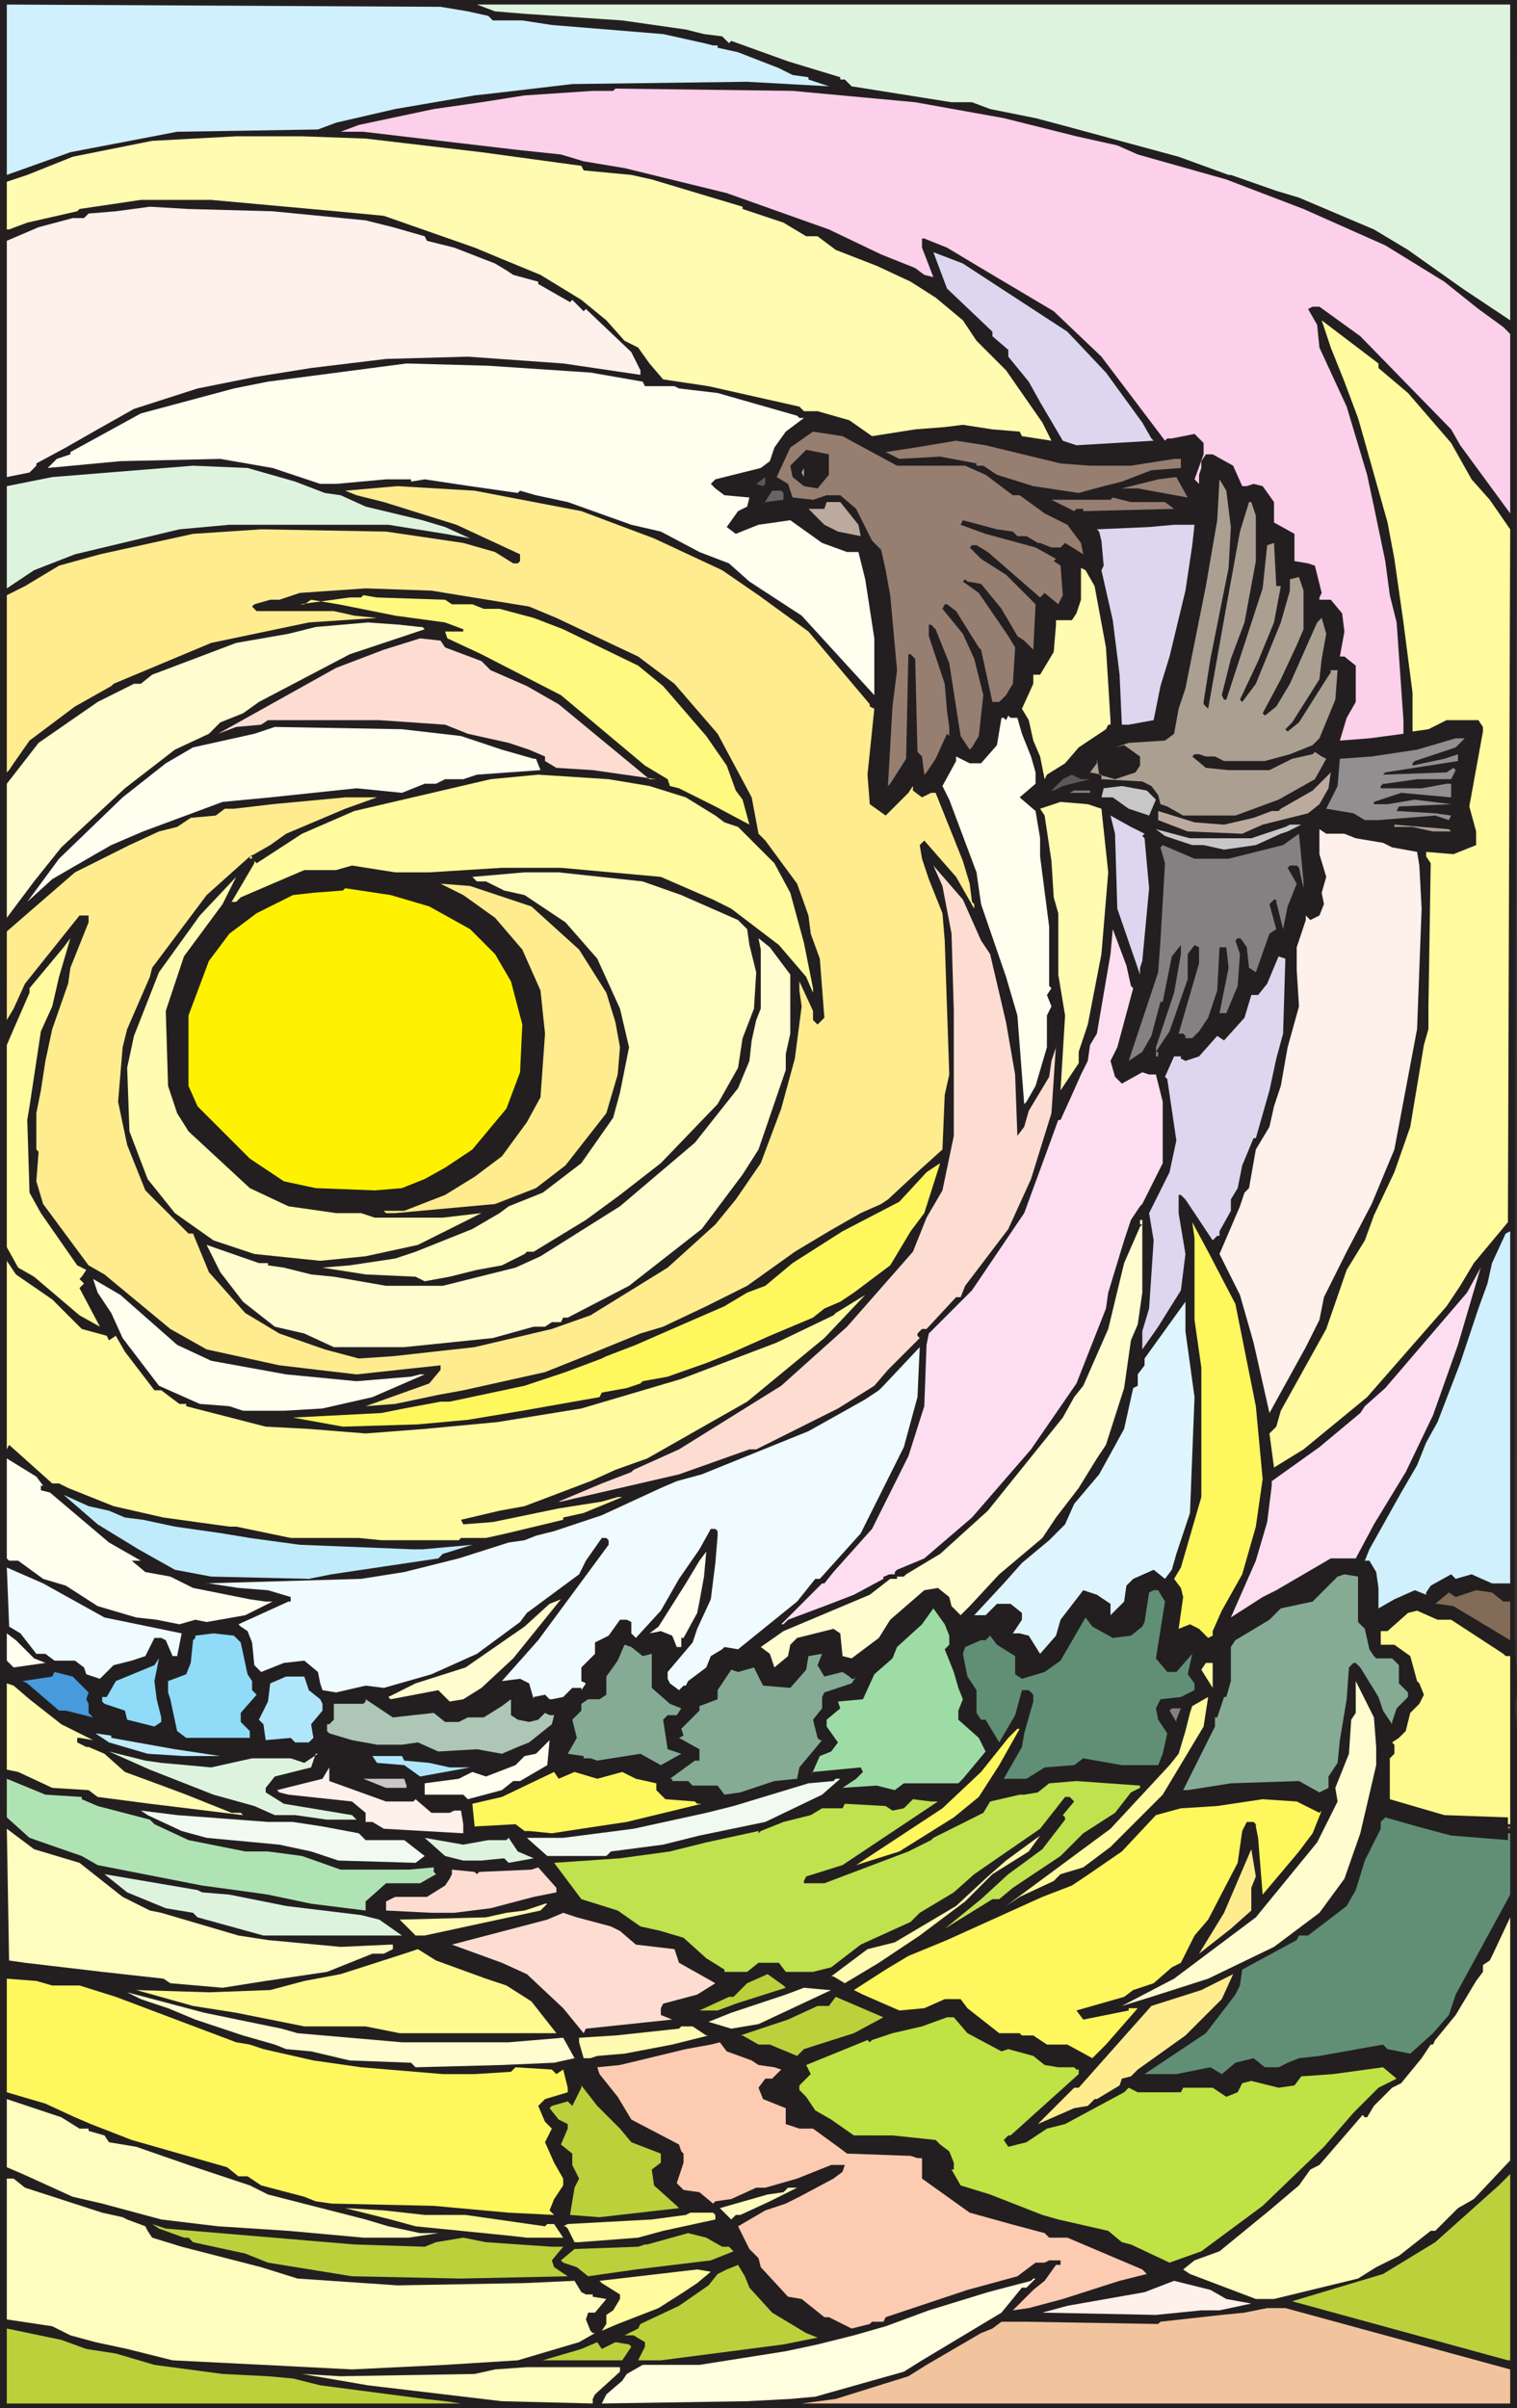
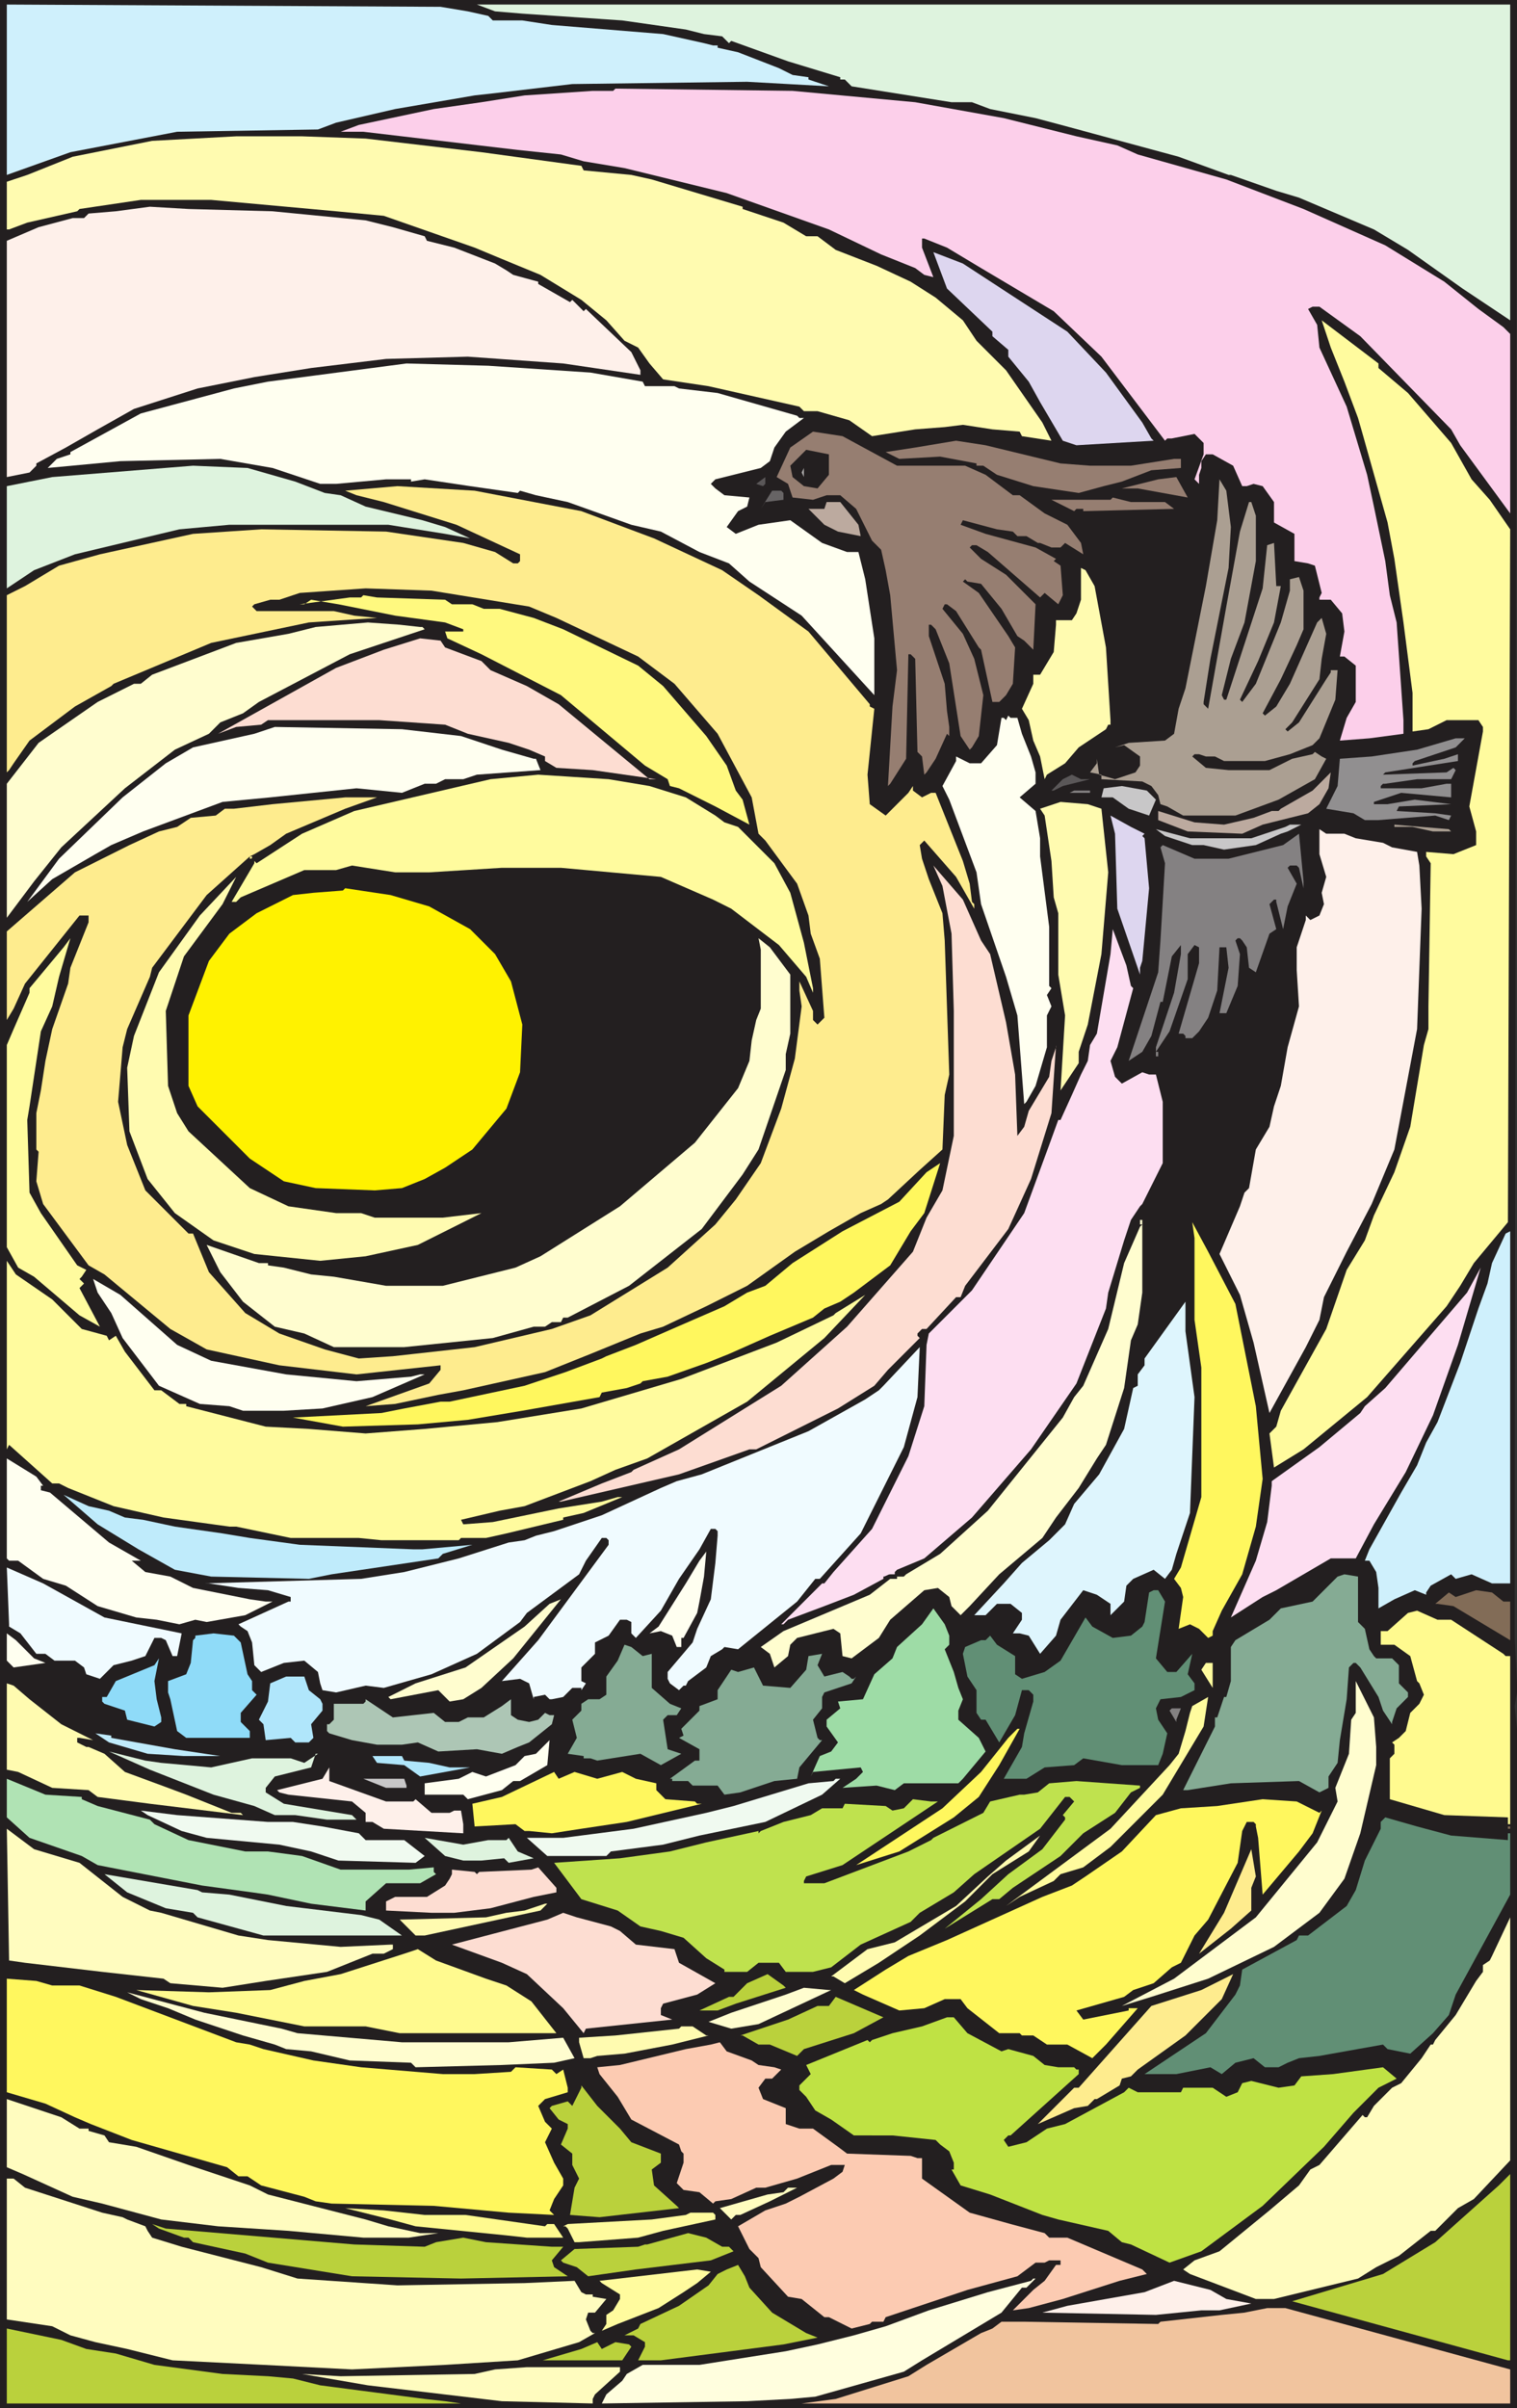
<svg xmlns="http://www.w3.org/2000/svg" width="501" height="795">
  <rect width="100%" height="100%" fill="#333333" stroke="none" />
  <path fill="#231f20" fill-rule="evenodd" d="M497.25 606c.75 0 .75-.75.75-.75v.75c0 .75 0 .75.75.75v-2.25l.75-.75v-1.5c.75 0 0-.75 0-.75h-.75L498 603h-.75c0 .75 0 1.5-.75 2.25 0 0 0 .75.75.75" />
  <path fill="#231f20" fill-rule="evenodd" d="M500.25 511.5v29.25l.75 15v3l-.75 4.5.75 7.5V795H0V0h501l-.75 511.5" />
  <path fill="#cff0fc" fill-rule="evenodd" d="m154.5 3.75 6.75 1.5 1.5 1.5h9.75l9.75 1.5 36.75 3 13.5 3 3 .75h1.5v.75l6.75 1.5 13.5 5.25 4.5 2.25 5.25.75v.75l6.75 2.25-27-1.5-57.75.75-25.5 3-6.75.75L130.5 36 111 40.5l-6 2.25-46.5.75-35.25 6.75-21 7.5V1.5l143.25.75 9 1.5" />
  <path fill="#def3de" fill-rule="evenodd" d="M498.75 105.75 483 95.25 465 82.5l-11.25-6.75L429 65.25 421.5 63l-15-5.25h-.75l-16.5-6-36-9.75L342 39l-15-3-6-2.25h-6.75l-33-5.25-2.25-2.25h-1.5v-.75l-17.25-5.25-18.75-6.75-.75.75L238.5 12l-6-.75-6-1.5-21-3-33-2.25-9-.75-6-2.25h341.25v104.25" />
  <path fill="#fccfea" fill-rule="evenodd" d="M302.25 33.75 331.5 39l24 6 13.5 3 6.75 3L405 59.25 430.5 69l27 12L477 93l11.25 9 8.25 6 2.25 2.25v59.25l-16.5-22.5-3-5.25-30-30.75-13.5-9.75h-2.25l-1.5.75 3 5.25.75 7.5 9 19.5 6.75 22.5 2.25 10.5 3.75 18 1.5 11.25 2.25 9 2.25 32.25v4.5l-11.25 1.5-9.75.75 2.25-7.5 3-5.25v-12l-3.75-3h-1.5l1.5-8.25-.75-6-3.75-4.5h-3.75v-.75l.75-1.5-2.25-9L432 186l-4.5-.75v-9l-6.75-3.75v-6.75L417 160.5l-3-.75-2.25.75h-1.5l-3-6.75-6.75-3.75h-2.25l-1.5 2.25v2.25l-.75 2.25v3l-1.5-1.5 3-8.25v-3.75l-3-3-7.5 1.5h-1.5l-.75.75-21-27.75-15.75-15-24-14.25-11.25-6.75-7.5-3h-.75v3l3.75 9.75-3-.75-3-2.25L291 84l-17.25-8.25-33.75-12-33.75-8.25-13.5-2.25-7.5-2.25L171 49.5l-51-6h-7.5l6-2.25L143.25 36 159 33.75l14.25-2.25 22.5-1.5h6.75l.75-.75 58.5.75 40.5 3.75" />
  <path fill="#fffbb0" fill-rule="evenodd" d="m120.75 45.75 38.25 4.5 33 4.5.75 1.5 15.75 1.5 6.75 1.5 30 9V69l13.5 4.5 7.5 4.5H270l6 4.5 13.5 5.25L300.75 93l8.25 5.25 9 7.5 4.5 6.75 9.75 9.75 12 17.25 3 6-9.75-1.5-.75-1.5-9-.75-9.75-1.5-6 .75-9.75.75L288 144l-7.5-5.25-10.5-3h-4.5l-1.5-1.5-30-6.75-15-2.25-4.5-5.25-3.75-5.25-4.5-2.25-6-6.75L192 99l-13.5-8.25-12.75-5.25-9-3.75-30-10.5-15.75-1.5L69.75 66H46.5l-20.25 3-.75.75L9 73.5l-6 2.25h-.75V60L9 57.75l15-6 26.25-5.25L78 45h21.75l21 .75" />
  <path fill="#fef0ea" fill-rule="evenodd" d="m90 69.75 30.75 3 9 2.25 10.5 3 .75 1.5 9 2.25L163.5 87l3.75 2.25 2.25 1.5 8.25 2.25v.75l10.5 6L189 99l3.75 3.75.75-.75 15 14.25 3 6v1.5L186 120l-31.5-2.25-27 .75-24.75 3-18.75 3-18.75 3.75-21 6.75-12 6.75-10.5 6L12 153v.75L9.75 156l-7.5 1.5v-78l10.5-4.5L24 72h3.75l1.5-1.5 9-.75 11.25-1.5 12.75.75 27.75.75" />
  <path fill="#ddd6ef" fill-rule="evenodd" d="m352.5 109.5 12.75 13.5 12 16.5 3 5.25.75.75-25.5 1.5-4.5-1.5-7.5-12.75-3.75-6.75-6.75-8.25v-2.25l-5.25-4.5v-1.5l-15-14.25-4.5-12L318 87l34.5 22.5" />
  <path fill="#fffb9e" fill-rule="evenodd" d="m455.25 121.5 9.75 8.25 14.25 16.5 6.75 12 6 6.75 6.75 9.75L498 403.5 486.75 417l-4.5 7.5-4.5 6.75-26.25 30-21 17.25-9.75 6-1.5-11.25 2.25-2.25 1.5-5.25 15-27 6.75-19.5 6-9.75 3-8.25L460.5 387l5.25-15 4.5-27 1.5-5.25v-7.5l.75-47.25-1.5-2.25v-1.5l9 .75 7.5-3v-4.5l-2.25-8.25 4.5-24.75V240l-1.5-2.25h-10.5l-6 3-5.25.75v-12.75l-3-23.25-3-21-2.25-12-8.25-29.25-1.5-5.25-4.5-12-4.5-11.25-3-9L455.25 120v1.5" />
  <path fill="ivory" fill-rule="evenodd" d="m195 123 17.25 3 .75 1.5h9.75l1.5.75 12.75 1.5 26.25 7.5.75.75h1.5l-6 4.5-3.75 5.25-1.5 4.5-3 2.25-15 3.75-1.5 1.5 1.5 1.5 3 2.25 8.25.75-.75 3-3 1.5L240 174l3 2.25 7.5-3 10.5-1.5 10.5 7.5 8.25 3h3.75l2.25 9 3 19.5v18.75l-24-26.25L247.5 192l-6.75-6-9.75-3.75-12.75-6.75-9.75-2.25-21-7.5-10.5-2.25-5.25-1.5-.75.75-15.75-2.25-15-2.25-4.5.75v-.75h-8.25l-16.5 1.5h-5.25L90 154.5l-17.25-3-33 .75-24 2.25 3-3 4.5-1.5v-.75L46.5 136.5l30.75-8.25L88.5 126l45.75-6 27 .75L195 123" />
  <path fill="#967e71" fill-rule="evenodd" d="M296.25 153.75h22.5l6.75 3 9 6.75h2.25l8.25 6 7.5 3.75 4.5 6 .75 3.75-6-3.75-1.5 1.5h-3l-3.75-1.5h-.75L339 177h-3l-1.5-1.5-5.25-.75-11.25-3-.75 1.5 8.25 3 16.5 4.5 6.75 3.75-.75.75 2.25 1.5.75 9.75-1.5 3-4.5-3.75-1.5 1.5-17.25-15-3.75-2.25H321l-.75.75 3.75 3.75 8.25 5.25 9.75 9.75-.75 15-3-3L336 210l-5.25-9-6.75-8.25-4.5-.75-.75-.75-.75.75 5.25 3.75L333 210l2.25 3.75-.75 12-2.25 3.75-2.25 2.25h-2.25L324 214.5l-.75-.75-7.5-12-3-2.25H312l-.75 1.5 6.75 8.25 3.75 8.25 3 12-1.5 13.5-2.25 3.75-.75.75-3-4.5-3.75-24-4.5-11.25-1.5-1.5h-.75V210l5.25 15.75.75 9 .75 5.25v3l-.75-.75-3.75 8.25-3 4.5-.75.75-.75-6-1.5-1.5-.75-30.75-1.5-1.5H300l-.75 34.5-5.25 8.25-.75.75 1.5-26.25 1.5-12L294 196.5l-1.5-8.25-1.5-6.75-3-3-5.25-10.5-5.25-4.5H273l-4.5 1.5-6.75-.75-1.5-4.5-3.75-2.25 4.5-9.75 7.5-5.25 9.75 1.5 18 9.75" />
  <path fill="#967e71" fill-rule="evenodd" d="m350.25 153 9.75.75h13.5l14.25-2.25H390v3l-9.75.75-9.75 3.75-6 1.5-8.25 2.25-15-2.25-12-3.75-4.5-3h-2.25V153l-12-2.25-13.5.75-4.5-2.25 9.75-1.5 13.5-2.25 9.75 1.5 24.75 6" />
  <path fill="#231f20" fill-rule="evenodd" d="m273.75 156.75-3.75 4.5-4.5-.75-3.75-3-.75-3.75 5.25-5.25 7.5 1.5v6.75" />
  <path fill="#def3de" fill-rule="evenodd" d="m97.5 159 9.75 3.75 5.25.75 8.25 3.75 18.75 4.5L147 174l8.25 3.75-8.25-1.5-18.75-3h-52.5l-16.5 1.5-34.5 8.25-13.5 5.25-9 6V160.5l15-3 46.5-3.75 18 .75L97.5 159" />
  <path fill="#acaaaa" fill-rule="evenodd" d="m265.5 157.5-.75-1.5.75-1.5zm0 0" />
  <path fill="#5a5758" fill-rule="evenodd" d="m252 160.5-2.25-.75 3-2.25v2.25l-.75.75" />
  <path fill="#967e71" fill-rule="evenodd" d="M375.75 161.25h-5.25l12-3 6-.75 3.75 6.75-16.5-3" />
  <path fill="#ab9f92" fill-rule="evenodd" d="m406.5 174-.75 13.5-6 30-2.25 14.25v.75l1.5 1.5 6-33.75 4.5-24.75 3-9.75h.75l1.5 4.5v15L411 205.5l-4.5 12-3 12 .75 1.5h.75l12-36.75 1.5-14.25 2.25-.75.75 14.25h1.5l-2.25 12-5.25 12.75-6 12.75.75.75 4.5-6L423 205.5l3-10.5v-3.75l3-.75 1.5 4.5v12.75l-2.25 5.25-5.25 11.25-6 11.25.75.75 3.75-3 4.5-7.5 9-20.25 1.5-1.5 1.5 5.25-1.5 8.25-.75 6.75-9 14.25-2.25 2.25.75.75 3.75-3 9-14.25 1.5-2.25v-.75h2.25L441 231l-5.25 12.75-2.25 2.25-7.5 3-8.25 2.25h-13.5l-3-1.5h-3L396 249h-1.5l-.75.75 4.5 3.75 7.5.75h13.5l7.5-3.75 6.75-1.5.75-.75 2.25 1.5 1.5.75-3.75 6.75-12 6.75-14.25 5.25h-17.25l-5.25-3-2.25-.75-.75-3-2.25-3-3-1.5-13.5-.75v-1.5L360 255l2.25-3v-1.5l.75 5.25 5.25 1.5L375 255l1.5-2.25v-3l-5.25-3.75-3 .75 4.5-1.5 12-.75 3-2.25 1.5-8.25 2.25-6.75 6.75-33.75 3.75-21.75.75-13.5L405 162l1.5 12" />
  <path fill="#fffb9e" fill-rule="evenodd" d="m84 284.25.75.75 15-9.75 17.25-7.5 45-10.5 15.75-1.5 23.25 1.5 13.5 2.25 12 3.75 9.75 6 3 2.25 4.5 1.5 12 12 5.25 9.75 4.5 16.5 3 15v1.5l-2.25-5.25-9-10.5-15.75-12-6-3-17.25-7.5-33-3h-19.5l-24 1.5H130.5l-14.25-2.25-5.25 1.5h-10.5l-21 9-1.5 1.5h-1.5L84 285v-.75" />
  <path fill="#feec8e" fill-rule="evenodd" d="m192 168.75 24 9 22.5 10.5 12 8.25 16.5 12 20.25 24v.75l1.5.75-2.25 21.75.75 9.75 5.25 3.75 7.5-7.5 1.5-2.25v1.5l3 2.25 3-1.5h1.5l9 22.5 2.25 7.5.75 6 .75.75v1.5l-6-10.5-10.5-12-1.5 1.5.75 4.5 2.25 6.75 4.5 11.25.75 9 1.5 44.25-1.5 6.75-.75 18-7.5 6.75-10.5 9.75-2.25 1.5-6.75 3-10.5 6-11.25 6.75-15.75 11.25-13.5 6.75L219 438l-7.5 2.25L195 447l-15 6-27 6-8.25 1.5-14.25 3-9.75.75 21-7.5 3.75-4.5v-1.5l-27.75 3-25.5-3-24-5.25-12-6.75-21.75-18-5.25-3-15-20.25L12 390l.75-9.75-.75-.75v-12l1.5-7.5 1.5-9.75 2.25-10.5 5.25-15 .75-5.25 6-15v-2.25h-3l-18 22.5L4.5 333l-2.25 3.75V307.5l22.5-19.5 18-9 9.75-4.5 6-1.5 4.5-3 8.25-.75 3-2.25h3L90 265.5l24-2.25h10.5L114 267l-19.5 8.25-5.25 3.75-5.25 3-1.5.75h.75c0 .75 0 .75-.75.75v-.75L68.25 295.5l-18 24-.75 3-7.5 17.25-1.5 6-1.5 18L42 378l6 15 14.25 14.25h1.5L69 420l12 13.5 11.25 6.75 15 5.25 11.25 3 11.25-.75 27-3 25.5-6 12.75-4.5 25.5-15.75 15.75-14.25L243 396l8.25-12 6.75-18 4.5-16.5 2.25-17.25L264 327v-3l4.5 9.75v3l1.5 1.5 2.25-2.25-1.5-19.5-3-8.25-.75-6-3.75-10.5-10.5-14.25-2.25-2.25-2.25-12-11.25-21-14.25-16.5-12-9-27-12.75-9-3.75L142.5 195l-21.75-.75-21.75 1.5-6.75 2.25h-3L84 199.5l-.75.75 1.5 1.5h25.5l6.75 1.5 7.5.75-22.5 1.5-32.25 6.75-32.25 13.5-.75.75-12 6.75-15 11.25L4.5 252 3 254.25l-.75.75v-58.5l6-3 11.25-6.75L33 183l30.75-6.75 22.5-1.5 41.25.75 25.5 3.75 10.5 3 6 3.75h1.5l.75-.75V183l-21-9.75-24-7.5-9-2.25L114 162l17.25-1.5 25.5 1.5 35.25 6.75" />
  <path fill="#676465" fill-rule="evenodd" d="M258.75 162.75V165l-6 .75-1.5 2.25 3.75-6h3l.75.75" />
  <path fill="#967e71" fill-rule="evenodd" d="m384.75 165.75 3 2.25-30 .75V168h-2.25l-.75.75-7.5-3.75h19.5l.75-.75 6 1.5h11.25" />
  <path fill="#bcaa9f" fill-rule="evenodd" d="m283.5 173.25.75 3.75-7.5-1.5-4.5-2.25L267 168h5.25l.75-2.25h4.5l6 7.5" />
-   <path fill="#ddd6ef" fill-rule="evenodd" d="m394.5 173.25-.75 6.75-2.25 15-5.25 21.75-3 9.75-2.25 11.25-8.25 1.5h-2.25l-.75-16.5-2.25-18-3.75-16.5.75-1.5-.75-8.25-.75-3-.75-.75 17.25-.75 8.25-.75h6.75" />
  <path fill="#fffbb0" fill-rule="evenodd" d="m361.5 193.5 3.75 20.25 1.5 24v1.5H366l-.75 1.5-9 6-4.5 5.25-6 3.75-.75 1.5-1.5-7.5-2.25-5.25-1.5-6.75-2.25-3.75 3.75-8.25v-3h2.25l4.5-7.5.75-9v-1.5H354l1.5-2.25 1.5-4.5v-10.5l1.5.75 3 5.25" />
  <path fill="#fff97f" fill-rule="evenodd" d="m147 198 2.25 1.5H156l3.75 1.5H165l11.25 3 9.75 3.75 24.75 12 8.25 6.75 14.25 16.5 6.75 9.75 3 8.25 2.25 3 2.25 8.25-11.25-6-12-6-3-.75-.75-2.25-7.5-4.5-27.75-23.25L159 216l-11.25-5.25-.75-2.25h6v-.75l-6-2.25-16.5-2.25-18.75-3.75-9-1.5-2.25 1.5H99l16.5-2.25h3.75l.75-.75 4.5.75 22.5.75" />
  <path fill="#fffdcf" fill-rule="evenodd" d="M138.75 207h.75l.75.75L115.5 216l-30 15.75-5.25 3.75-7.5 3-3.75 3.75-11.25 5.25-16.5 12.75-21 19.5-9 11.25-9 12v-44.25l10.5-13.5 19.5-13.5 12-6h2.25l3.75-3L78 212.25l17.25-3 9-2.25 17.25-1.5 10.5.75 6.75.75" />
  <path fill="#fdddd2" fill-rule="evenodd" d="m147 213.75 12 4.5 3 3 12 5.25 10.5 6 30 24.75h2.25l-21-3-12-.75-3.75-2.25v-1.5l-5.25-2.25-6.75-2.25-13.5-3-7.5-3-21.75-1.5H88.5l-2.25 1.5L78 240l-6 2.25 39-21.75 15.75-6 12-3.75 6.75.75 1.5 2.25" />
  <path fill="ivory" fill-rule="evenodd" d="m336 237 1.5 5.25 3 7.5L342 255v3.75l-5.25 4.5 5.25 4.5 1.5 9v6l3 23.25v19.5l.75.75-1.5 2.25 1.5 3.75-1.5 3v10.5L342 358.5l-3 5.25-.75.75-2.25-29.25-3.75-12.75-8.25-24-1.5-10.5-9-24-2.25-4.5 4.5-8.25v-1.5l4.5 2.25H324l5.25-6 1.5-9h.75l.75.75.75-1.5.75.75H336m-183.75 6 13.5 4.5 10.5 3h.75l1.5 3.75-21 1.5-4.5 1.5h-6l-3 1.5h-3.75l-7.5 3-15-1.5-28.5 3-15.75 1.5-26.25 9.75-10.5 4.5-5.25 3-14.25 8.25-8.25 7.5 10.5-14.25 21-20.25L54.75 252l9-5.25 20.25-4.5 6.75-2.25 42 .75 19.5 2.25" />
  <path fill="#918f90" fill-rule="evenodd" d="m480.75 246.75-13.5 4.5-.75.75v.75l10.5-2.25 4.5-1.5v2.25l-24 3.75-.75.75 21-.75 2.25-1.5.75.75-1.5 3H468l-10.5 1.5h-.75l-.75.75v.75h13.5l8.25-1.5h1.5v4.5l-16.5-1.5-9 3v.75h4.5l9-1.5 12 1.5-17.25.75-.75 1.5 12.75.75 5.25.75-.75 1.5-4.5-1.5-18.75 1.5h-4.5L447 268.5l-9-1.5 3.75-7.5.75-9 10.5-.75 15-2.25 12.75-3.75h3l-3 3" />
  <path fill="#bcaa9f" fill-rule="evenodd" d="m435.75 265.5-3.75 3-15 3.75-6.75 3-18-.75-9.75-3.75v-3l12 3.75 9.75.75L414 270l6-2.25h2.25l.75-.75 10.5-6 6-6-.75 5.25-3 5.25" />
  <path fill="#5a5758" fill-rule="evenodd" d="m360 257.25-9 2.25-3 1.5h-.75l3.75-3.75 3-1.5 3 1.5h3" />
  <path fill="#c8c7c8" fill-rule="evenodd" d="m381.75 264-2.25 5.25-6.75-2.25-5.25-3.75h-3.75l.75-3 6-.75 8.25 1.5 3 3" />
  <path fill="#848182" fill-rule="evenodd" d="M360 261.75h-6.75l1.5-.75H360v.75" />
  <path fill="#fffbb0" fill-rule="evenodd" d="m363.75 267 2.25 21-2.25 27-4.5 23.25-3 9V351l-6 9 1.5-24.75-2.25-13.5V301.5l-1.5-5.25-.75-12-2.25-15-1.5-2.25 6.75-2.25 9 .75 4.5 1.5" />
  <path fill="#ddd6ef" fill-rule="evenodd" d="m378 275.25-.75.75.75.75 1.5 16.5-2.25 24-.75 2.25v2.25L369 300l-.75-24.75-1.5-6 6.75 3.75 4.5 2.25" />
  <path fill="#c8c7c8" fill-rule="evenodd" d="m425.25 274.5-2.25.75-8.25 3.75-10.5 1.5-6.75-1.5h-3.75l-9-3-3-2.25 11.25 3h20.25L424.5 273l1.5-.75h3.75l-4.5 2.25" />
  <path fill="#ab9f92" fill-rule="evenodd" d="M479.25 274.5h1.5-7.5l-6.75-1.5h-6v-.75l18 1.5.75.75" />
  <path fill="#fef0ea" fill-rule="evenodd" d="m444 275.25 3.75 1.5 9 1.5 3 1.5 8.25 1.5.75 4.5.75 14.25-1.5 39.75-7.5 39.75-7.5 18-8.25 15.75-7.5 15-1.5 7.5-4.5 9-12 21.75-5.25-23.25-4.5-15.75-6.75-13.5 6.75-15.75 1.5-4.5 1.5-1.5 2.25-12.75 4.5-7.5 1.5-6.75 2.25-6.75 2.25-12.75 3.75-13.5-.75-12v-7.5l3-9v-1.5l1.5 1.5 3-1.5 1.5-3.75-.75-3.75 1.5-5.25-2.25-7.5v-8.25l2.25 1.5h6" />
  <path fill="#848182" fill-rule="evenodd" d="m430.5 293.25-1.5-6.75-.75-.75H426l-.75.75 3 5.25-3 7.5-1.5 7.5-2.25-9V297h-.75l-1.5 1.5 2.25 8.25-2.25 1.5-4.5 12.75-2.25-1.5-.75-6.75-1.5-2.25-.75-.75h-.75l-.75.75 1.5 4.5-.75 10.5-3.75 9h-2.25l3-15-.75-6.75h-2.25L402 327l-3 9-3 4.5-2.25 2.25h-2.25V342l-.75-.75h-1.5L396 318v-5.25l-1.5-.75-2.25 3v8.25l-6 17.25-4.5 6.75h.75v1.5h-.75v-3l6-18L390 315v-3l-3 3.75-3 15h-.75l-3 11.25-3 5.25-4.5 3L382.5 321l.75-10.5 1.5-25.5-1.5-5.25.75-.75 10.5 4.5h11.25l18-4.5 5.25-3.75 1.5 15.75v2.25" />
  <path fill="#f0fbff" fill-rule="evenodd" d="m290.25 459 1.5-1.5 12-12.75-.75 16.5-4.5 16.5-14.25 28.5-13.5 15h-1.5l-6 7.5-19.5 15.75-4.5-.75-.75.75-3.75 2.25-1.5 3.75-6 4.5-.75 1.5h-.75l-1.5 1.5-3-2.25-.75-1.5V552l8.25-9.75 1.5-4.5 4.5-9.75 1.5-12 .75-9v-1.5l-.75-.75h-1.5L231 511.5l-6.75 9.75-6 10.5-8.25 9-1.5-1.5v-3.75l-1.5-.75h-2.25L201 540l-4.5 2.25V546l-4.5 4.5v4.5l1.5.75L192 558v-.75h-3l-3 3-3.75.75h-.75l-1.5-1.5-3.75.75v.75l-1.5-5.25-3-1.5-6 .75 12-13.5L201 510v-1.5l-.75-.75h-1.5l-5.25 7.5-2.25 4.5L174 532.5l-2.25 3L157.5 546l-15 6.75-15.75 4.5-6-.75-9.75 2.25-4.5-.75-.75-2.25L105 552l-4.5-3.75-6.75.75-7.5 3-2.25-2.25-.75-7.5-1.5-3.75-2.25-1.5-.75-.75 16.5-7.5H96v-1.5L88.5 525l-9.75-.75-9.75-1.5h-1.5l51.75-1.5L133.5 519l18-4.5 16.5-5.25 5.25-.75L177 507l6-1.5 15.75-5.25 19.5-9 5.25-2.25 8.25-2.25L267 472.5l18.75-10.5 4.5-3" />
  <path fill="#fdddd2" fill-rule="evenodd" d="m324 310.5 3 4.5 5.25 22.5 3 17.25L336 375l2.25-3 1.5-5.25 6.75-11.25.75-5.25 1.5-4.5V345l-1.5 22.5-6.75 21.75-7.5 16.5-14.25 18.75-1.5 3.75h-1.5l-9.75 10.5h-1.5l-1.5 1.5v.75l.75.75-10.5 10.5-4.5 5.25-12 7.5-27 13.5h-2.25l-23.25 8.25-39 9h-.75l14.25-6 9.75-3.75.75-.75 15-6.75 33.75-21 21.75-19.5 21.75-24.75L306 402l5.25-9 3.75-18v-41.25l-.75-25.5-3-15.75-3-6.75L318 297l6 13.5" />
-   <path fill="#fffcbf" fill-rule="evenodd" d="m212.25 291 12.75 4.5 18.75 8.25 3 3 .75 5.25 2.25 9-.75 12-3.75 9.75-1.5 9.75-6.75 12-18.75 19.5-13.5 10.5-11.25 8.25-17.25 10.5H174l-.75.75-7.5 3.75-8.25 1.5-9 2.25-8.25 1.5-3-1.5-16.5-.75-14.25-2.25 9-.75 15-2.25 6.75-2.25 18.75-7.5 9-5.25 3-2.25 11.25-4.5L192 384l10.5-15 2.25-8.25 3-15-3-12.75-7.5-16.5-10.5-12-13.5-9-6.75-1.5-6-3h-3l-1.5-1.5 17.25-1.5h11.25l27.75 3" />
  <path fill="#fffbb0" fill-rule="evenodd" d="m60.75 315.75-6 18 .75 24.75 3 9 3.75 6 20.25 18.75 12.75 6L111 400.5h8.25l4.5 1.5h22.5l12.75-1.5-21 10.5-17.25 3.75-15 1.5L84 414l-13.5-4.5-12.75-9-9-11.25-6-15.75-.75-21 2.25-10.5 8.25-21L66 302.25l12-12.75-4.5 9-12.75 17.25" />
-   <path fill="#feec8e" fill-rule="evenodd" d="m175.5 299.25 15.75 14.25 9 14.25 3 9.75 1.5 8.25-.75 9-3.75 12.75-13.5 17.25-9.75 7.5-13.5 5.25-33 3h-3l-.75-.75h6.75l13.5-5.25 9.75-6 9-6.75L174 370.5l4.5-8.25 1.5-21-1.5-14.25-6-13.5-9-10.5-10.5-7.5-7.5-3.75 9.75.75 20.25 6.75" />
  <path fill="#fff200" fill-rule="evenodd" d="m141.75 299.25 13.5 7.5 8.25 8.25 5.25 9 3.75 14.25-.75 15.75-4.5 12L156 379.5l-9 6-6.75 3.75-7.5 3-9 .75-19.5-.75-10.5-2.25-11.25-7.5-17.25-17.25-3-6.75v-23.25l6.75-18 6.75-9 9-6.75 12-6 6.75-.75 9.75-.75.75-.75 15 2.25 12.75 3.75" />
  <path fill="#fffdcf" fill-rule="evenodd" d="M296.25 520.5h2.25l.75-.75L310.5 513l15.75-14.25L351 468l3.75-6.75 3-3.75 8.25-18.75 5.25-21.75 5.25-12 .75-.75h-.75v-1.5h.75v24l-1.5 10.5-2.25 5.25-2.25 15.75-6 18.75-3 4.5-6 9.75-7.5 9.75-4.5 6.75-14.25 12-9.75 10.5-3 3-3-3-.75-3-3.75-3-4.5.75-11.25 9.75-3.75 6-9 6.75-3-.75-.75-7.5-2.25-1.5-12 3L261 543l-.75 3.75-4.5 3.75-1.5-4.5-3-2.25 7.5-5.25 28.5-12 6.75-5.25h2.25v-.75" />
  <path fill="#fddef1" fill-rule="evenodd" d="m373.5 325.5.75.75-5.25 19.5-2.25 4.5 1.5 5.25 2.25 2.25 6.75-3.75 2.25.75h2.25l2.25 9V384l-6.75 13.5-.75.75-3 4.5-2.25 6.75-5.25 17.25-.75 5.25-9.75 24.75-15 21.75L321 501l-15.75 13.5-9 3.75-.75.75v.75H294c-.75 0-1.5.75-2.25.75v.75L282 526.5l-9.75 3.75-12 4.5-1.5 1.5H258l13.5-13.5h.75l3-3.75L288 504.75l12-24 5.25-16.5L306 444l.75-3.75L321 426l17.25-25.5 8.25-22.5 3-8.25h.75l3.75-8.25 3-6.75 2.25-4.5.75-5.25 2.25-3.75 4.5-26.25.75-8.25 4.5 12 1.5 6.75" />
  <path fill="#fffb9e" fill-rule="evenodd" d="m17.25 332.25-3.75 8.25-3.75 24.75-.75 4.5.75 24 3.75 6.75 12 17.25 3 1.5-1.5 2.25-.75.75 1.5 1.5-1.5 1.5L33 438l-6.75-3.75-15-12.75-5.25-3-3.75-6.75V345l2.25-5.25 5.25-12v-1.5L21 312.75l2.25-3-3.75 12.75-2.25 9.75" />
  <path fill="#fffdcf" fill-rule="evenodd" d="M261 321.75v19.5l-1.5 6.75v5.25l-9 26.25-5.25 8.25-13.5 18-24 18.75L187.5 435H186l-.75 1.5h-3L180 438h-3.75l-13.5 3.75-29.25 3h-23.25l-9.75-4.5-9.75-2.25-10.5-8.25-7.5-9.75-4.5-9 17.25 6h3v.75l5.25.75 9 2.25 7.5.75 17.25 3h18.75l24-6 8.25-3.75 26.25-16.5 24.75-21 14.25-18 3.75-9 .75-6.75 1.5-6.75 1.5-3.75v-19.5l-.75-3.75 3.75 3 6.75 9" />
-   <path fill="#ddd6ef" fill-rule="evenodd" d="m423.75 341.25-2.25 8.25-2.25 10.5-4.5 15.75H414l-3.75 9-1.5 7.5-2.25 3.75v3.75l-3.75 6.75v1.5H402l-1.5 1.5-9-13.5-1.5-1.5h-.75v6l2.25 13.5-1.5 12-7.5 12-5.25 7.5v-6l2.25-7.5 1.5-22.5-1.5-9 6.75-13.5 2.25-10.5-3-20.25-.75-.75 3-6.75H390v.75l1.5.75 4.5-1.5 6-6.75 2.25 1.5L411 336l2.25-7.5h2.25l3-3.75 3.75-9 2.25.75-.75 24.75" />
  <path fill="#fff75e" fill-rule="evenodd" d="M300.75 406.5 294 417.75l-12 9-4.5 3-5.25 2.25-3.75 3-14.25 6-13.5 6-7.5 3-12.75 4.5-8.25 1.5-.75.75-4.5 1.5-8.25 1.5-.75 1.5-25.5 4.5-18 3-16.5 1.5-24.75.75-16.5-3 29.25-1.5 7.5-1.5 12-2.25h3l24.75-5.25 13.5-4.5 12-4.5 1.5-.75L210 444l12-5.25 17.25-7.5 7.5-4.5 6-2.25 9-7.5 16.5-10.5 18.75-9.75 9-9.75 4.5-3-5.25 16.5-4.5 6m107.25 24 6.75 33.75 2.25 24-2.25 15.75-4.5 15.75-6.75 12-3 6.75v1.5l-1.5.75-3-3-3-1.5-3.75 1.5 1.5-10.5-.75-3-2.25-3 2.25-3.75 6.75-23.25V451.5l-2.25-15.75v-27l-.75-5.25 5.25 9.75 9 17.25" />
  <path fill="#cff0fc" fill-rule="evenodd" d="m492.75 522.75-6.75-3-5.25 1.5-1.5-1.5-6.75 3.75-1.5 2.25v.75l-3.75-1.5-6.75 3-5.25 3v-6.75l-.75-5.25-2.25-3.75h-1.5l1.5-3.75 10.5-18.75 5.25-9 3-7.5 3.75-6.75 7.5-19.5 6-18 3-8.25 1.5-6.75 4.5-9.75 1.5-.75v116.25h-6" />
  <path fill="#fffb9e" fill-rule="evenodd" d="m17.25 429 9.75 9.75 8.25 2.25.75 1.5 2.25-1.5 3 5.25L51 459h2.25l6 4.5h2.25v.75L87.75 471l14.25.75 18.75 1.5 19.5-1.5 24-2.25L192 465l33-9.75 31.5-12 18.75-9 .75-.75 9.75-6-13.5 14.25-25.5 21-33 18.75-10.5 3.75L195 489l-21.75 8.25-8.25 1.5-12.75 3 .75 1.5 9.75-.75 21.75-4.5 14.25-2.25 5.25-1.5h1.5l-12.75 5.25L186 501v.75l-18.75 4.5-6.75 1.5h-8.25l-.75.75H126l-7.5-.75H96L78 504h-2.25L54 501l-16.5-3.75-15-6-3-1.5h-2.25L3 477l-.75 1.5v-62.25l3 4.5 12 8.25" />
  <path fill="#fddef1" fill-rule="evenodd" d="m473.25 467.25-9 18.75-10.5 17.25-6 11.25h-8.25l-18 10.5-4.5 2.25-10.5 6.75 8.25-18.75 3.75-12.75 1.5-12V489l15.75-11.25 13.5-11.25 1.5-2.25 6.75-6 27-31.5 4.5-8.25-7.5 25.5-8.25 23.25" />
  <path fill="ivory" fill-rule="evenodd" d="m58.5 444 11.25 5.25 24.75 4.5 23.25 2.25 18-1.5 3-.75h1.5l-17.25 7.5-16.5 3.75-12.75.75h-13.5l-4.5-1.5-9.75-.75-13.5-6-12-15.75-3.75-8.25-4.5-6.75-1.5-4.5 9 5.25L58.5 444" />
  <path fill="#def5fd" fill-rule="evenodd" d="m391.5 439.5 3 21.75-1.5 38.25-4.5 13.5-1.5 5.25-2.25 3-3.75-3-6.75 3-2.25 2.25-.75 5.25-4.5 4.5v-3.75l-4.5-3-4.5-1.5-7.5 9.75-1.5 5.25-5.25 6-3.75-6-3-.75h-2.25l3-4.5v-2.25l-3.75-3h-4.5l-3.75 3.75h-3.75l9.75-10.5 6-6.75 9-7.5 5.25-5.25 3-6.75 8.25-9.75 8.25-15 3-13.5 1.5-.75v-3.75l2.25-3v-2.25l13.5-18.75v9.75" />
  <path fill="ivory" fill-rule="evenodd" d="M14.25 490.5h-.75v1.5l3 .75 19.5 16.5 10.5 6h-3L48 519l8.25 1.5 7.5 3.75L82.5 528l5.25.75H90l-9 4.5-12.75 2.25-3.75-.75-5.25 1.5-7.5-1.5L45 534l-12.75-3.75-10.5-6.75-7.5-2.25-8.25-6H3l-.75-.75v-33l9.75 6 2.25 3" />
  <path fill="#bfebfb" fill-rule="evenodd" d="m36 498.75 5.25 2.25 6 .75 10.5 2.25 15.75 2.25 9 1.5L99 510l37.5 1.5h3L156 510l-9.75 3-1.5 1.5-35.25 5.25-7.5 1.5-32.25-.75-12-2.25-12-6.75-13.5-8.25L21 493.5l8.25 3.75 6.75 1.5" />
  <path fill="ivory" fill-rule="evenodd" d="m231 528.75-.75 3.75-4.5 8.25H225v3h-1.5L222 540l-3.75-1.5-3.75.75 3-2.25 9-14.25 4.5-7.5 2.25-3-.75 8.25-1.5 8.25" />
  <path fill="#f0fbff" fill-rule="evenodd" d="m34.5 534 25.5 5.25-1.5 7.5H57l-2.25-5.25-1.5-.75H51l-3 6-4.5 1.5-6 1.5-4.5 4.5-4.5-1.5-.75-2.25-3-2.25H18L15 546h-3l-5.25-6.75L3 537v-.75l-.75-18.75 12 5.25L34.5 534" />
  <path fill="#85ab94" fill-rule="evenodd" d="m448.5 535.5 2.25 2.25 1.5 6.75 1.5 2.25.75.75h5.25l2.25 2.25v6l3 3v1.5l-3.75 3.75-1.5 4.5v.75l-3-4.5-1.5-4.5-6-9.75-1.5-1.5H447l-1.5 1.5-.75 10.5-2.25 13.5-.75 7.5-3 4.5v3.75l-3 1.5L429 588l-22.5.75-14.25 2.25h-1.5l10.5-21v-3h.75l2.25-6.75h.75l1.5-5.25v-11.25l1.5-2.25 11.25-6.75L423 531l10.5-2.25 8.25-8.25 2.25-.75 4.5.75v15" />
  <path fill="#618f75" fill-rule="evenodd" d="m384.75 528.75-3 18.75 3.75 4.5h3l5.25-6-1.5 6.75 2.25 3V558l-4.5 2.25-6.75.75-1.5 3 .75 3.75 3 4.5L384 579l-1.5 3.75h-12l-12.75-2.25-3 2.25-9.75.75-6 3.75h-7.5l6-10.5.75-4.5 3-10.5v-2.25l-1.5-1.5h-2.25l-2.25 8.25-5.25 9-4.5-7.5H324l-1.5-2.25V558l-3-4.5-1.5-7.5.75-2.25 5.25-2.25h1.5l1.5-1.5 2.25 3 6 3.75v6l2.25 1.5L345 552l5.25-3.75L358.5 534l2.25 3 6.75 3.75 6-.75 3.75-3 .75-1.5 1.5-9.75 1.5-.75h1.5l2.25 3.75" />
  <path fill="#826c57" fill-rule="evenodd" d="M496.5 528.75h2.25v12.75L480 530.25l-5.25-.75H474l4.5-3.75 2.25 1.5 6.75-2.25 5.25.75 3.75 3" />
  <path fill="#fffdcf" fill-rule="evenodd" d="m159 557.25-6 3.75-4.5.75-3.75-3.75-15.75 3-.75-.75 9-4.5 16.5-5.25 19.5-13.5 8.25-7.5 3.75-1.5-15.75 19.5-10.5 9.75" />
  <path fill="#9edca6" fill-rule="evenodd" d="M313.5 540v3l-1.5 1.5 3 7.5 1.5 5.25L318 561l-1.5 3.75v3l6.75 6 2.25 4.5-7.5 9-1.5 1.5h-18l-3 2.25-6-1.5-11.25.75 4.5-3L285 585l-.75-1.5-15.75 1.5-.75 1.5 3-6.75 3.75-1.5 2.25-3L273 570v-2.25l4.5-3.75-.75-2.25L285 561l3.75-8.25 6-5.25 1.5-3.75 8.25-7.5 3.75-5.25 3.75 5.25 1.5 3.75" />
  <path fill="#fffcbf" fill-rule="evenodd" d="M498.75 632.25v81l-12 12.75-5.25 3-7.5 7.5h-1.5l-10.5 8.25-7.5 3.75-6 3.75-27.75 6.75h-6L393 750.75l-2.25-1.5 3.75-3 8.25-3 16.5-13.5 9.75-8.25 3.75-5.25 3-1.5 14.25-16.5.75.75h.75l2.25-3.75 6-6 3-1.5 6.75-8.25 3-4.5h.75l.75-1.5 6.75-8.25L487.5 654l2.25-3v-2.25l2.25-1.5.75-1.5 6-12.75v-.75" />
  <path fill="#618f75" fill-rule="evenodd" d="M498.75 605.25V627v-1.5l-18 33-2.25 6.75-5.25 6-7.5 6.75-7.5-1.5-1.5-1.5-21 3.75-6.75.75-3.75 1.5-3 1.5h-4.5l-3.75-3-6 1.5-4.5 3.75-3.75-2.25-11.25 2.25H378l20.25-13.5L408 658.5l1.5-3 .75-5.25 18-9.75.75-1.5h3l12.75-9.75 3-5.25 3-9.75 5.25-10.5v-2.25l1.5-1.5 10.5 3 11.25 3 18.75 1.5v-2.25h.75" />
  <path fill="#826c57" fill-rule="evenodd" d="M498.75 603v.75H498V603h.75" />
  <path fill="#fffa8f" fill-rule="evenodd" d="M479.25 534.75 496.5 546l.75.75h1.5v55.5H498V600l-21-.75-18-5.25v-13.5l1.5-1.5v-3l-.75-.75 2.25-1.5 2.25-2.25 1.5-6 3-3 1.5-3-1.5-3.75-.75-.75-2.25-8.25-5.25-3.75H456v-4.5h2.25l6.75-6 3-.75 6.75 3h4.5" />
  <path fill="ivory" fill-rule="evenodd" d="M11.25 547.5 15 549l-10.5 1.5-2.25-2.25v-9l3 2.25 6 6" />
  <path fill="#8fdbf8" fill-rule="evenodd" d="m79.5 542.25 2.25 10.5 1.5 2.25v3l1.5 1.5-5.25 6v3l3 3v2.25h-21l-3-2.25-2.25-10.5-.75-2.25V555l6-2.25L63 549l.75-7.5.75-.75V540l6-.75 6.75.75 2.25 2.25" />
  <path fill="#85ab94" fill-rule="evenodd" d="m212.25 546.75 3-.75v11.25l6 5.25L225 564l-1.5 2.25h-3l-1.5 1.5 1.5 9.75 4.5 1.5-6.75 3.75-6.75-3.75-14.25 2.25-2.25-.75h-2.25v-.75l-5.25-.75 3-5.25-1.5-6 3-3v-2.25l2.25-1.5H198l2.25-1.5v-6l3.75-5.25 2.25-5.25 2.25.75 3.75 3" />
  <path fill="#85ab94" fill-rule="evenodd" d="m272.25 553.5 6-1.5 2.25 1.5.75.75h.75l.75-.75-1.5 2.25-9 3-.75 1.5V564l-3 3.75 1.5 6 .75.75h.75l-7.5 9-.75 3.75-7.5.75-11.25 3.75-5.25.75-2.25-3h-8.25l-1.5-1.5H222v-.75h-.75l8.25-6h1.5v-3.75l-6.75-3.75 1.5-.75-.75-2.25 6-6v-1.5l6-2.25v-3l4.5-6.75 2.25.75 5.25-1.5 3 6 9 .75 5.25-6 .75-4.5 4.5-.75-1.5 3.75 2.25 3.75" />
  <path fill="#8fdbf8" fill-rule="evenodd" d="m51.75 561 1.5 6v1.5L51 570l-9-2.25-.75-3-6.75-2.25-.75-.75v-1.5h1.5l3-5.25L51 549.75l1.5-2.25L51 555l.75 6" />
  <path fill="#fffb9e" fill-rule="evenodd" d="m400.5 557.25-3.75-6 1.5-2.25h2.25v8.25" />
-   <path fill="#479adb" fill-rule="evenodd" d="M29.25 558.75 28.5 561l.75 1.5v3l1.5 1.5-9-2.25H19.5l-10.5-9-1.5-.75 9.75-1.5.75-1.5 6 1.5 5.25 5.25" />
  <path fill="#b0e6fb" fill-rule="evenodd" d="m102 558 3.75 3 .75 1.5v2.25l-3.75 4.5.75 4.5-1.5 1.5h-4.5l-1.5-1.5-8.25.75-.75-5.25-1.5-1.5 3-6 .75-6 5.25-2.25h6l1.5 4.5" />
  <path fill="#fffdcf" fill-rule="evenodd" d="M454.5 576.75v6l-5.25 22.5-5.25 15-8.25 11.25-15 11.25-21.75 10.5-18.75 6-9.75 3 17.25-9 27-20.25L435 608.25l6.75-13.5-.75-4.5 4.5-11.25.75-11.25 1.5-2.25V555l6 12 .75 9.75" />
  <path fill="#fffbb0" fill-rule="evenodd" d="m9.75 561 10.5 8.25 10.5 5.25-4.5-.75h-.75v1.5l3 1.5h.75V576v.75L34.5 579l6.75 6 14.25 5.25 6 2.25 15 6h3l.75.75-30.75-3.75-17.25-2.25-3-2.25-12-.75L6 585l-3.75-.75v-28.5l2.25.75 5.25 4.5" />
  <path fill="#fffb9e" fill-rule="evenodd" d="m384 592.5-17.25 17.25-9 6.75-7.5 2.25L348 621l-11.25 5.25-4.5 3 34.5-25.5 19.5-21 3-3.75 2.25-7.5 1.5-6 .75-2.25 5.25-3-1.5 9.75-13.5 22.5" />
  <path fill="#adc6b5" fill-rule="evenodd" d="m171 567.75 3.75.75 3-.75 2.25-2.25 1.5.75h1.5l-.75 3-7.5 6-3.75 1.5-5.25 2.25-8.25-1.5-12.75.75-6.75-3-5.25.75h-8.25l-8.25-1.5-7.5-2.25-.75-.75v-2.25h.75l1.5-1.5v-5.25H120l.75-.75V561l9 6 13.5-1.5 3.75 3h4.5l3-1.5h5.25l6-3.75 3-2.25v5.25l2.25 1.5" />
  <path fill="#848182" fill-rule="evenodd" d="M388.5 567.75v.75l-2.25-3.75.75-.75h3l-1.5 3.75" />
  <path fill="#fff75e" fill-rule="evenodd" d="m330 582.75-6.75 10.5L315 600l-18 11.25-14.25 4.5 28.5-18.75L324 585l9-11.25 3-3h.75l-6.75 12" />
  <path fill="#bfebfb" fill-rule="evenodd" d="m36.75 573.75 21 3.75 15 2.25h-12l-12-.75L36 575.25l-4.5-3 5.25.75v.75" />
  <path fill="ivory" fill-rule="evenodd" d="M171.75 588h-2.25l-3.75 3-11.25 3-1.5-1.5h-12.75v-3.75l11.25-1.5L156 585l4.5 1.5 9.75-3.75 3-3L177 579l4.5-4.5-.75 8.25-9 5.25" />
  <path fill="#def3de" fill-rule="evenodd" d="m53.25 582 16.5 1.5 13.5-3H96l4.5 1.5 4.5-3h-.75l-1.5 4.5-12 3-3 3.75v1.5l6 3.75 22.5 3.75 1.5 1.5H108l-10.5-1.5h-6.75l-6.75-3-13.5-3.75-21-8.25-13.5-6 12 3 5.25.75" />
  <path fill="#b0e6fb" fill-rule="evenodd" d="m133.5 581.25 8.25.75 6.75 1.5h6.75l-16.5 3-5.25-3.75-9-.75-1.5-2.25h9.75l.75 1.5" />
  <path fill="#fef0ea" fill-rule="evenodd" d="M127.5 594.75h9l.75-.75 5.25 4.5h6l1.5-.75h2.25l.75 4.5v3l-26.25-1.5-3.75-2.25h-2.25v-3l-4.5-3.75-21-2.25-3-.75-.75-.75 15-3.75 2.25-3.75v4.5l18.75 6.75" />
  <path fill="#fff75e" fill-rule="evenodd" d="m205.5 585 4.5 2.25 6.75 1.5V591l3 3 9.75.75.75.75h1.5l-24.75 6-15 2.25-9.75 1.5-7.5-.75h-1.5l-3-2.25-13.5.75-.75-7.5 9.75-2.25L183 585l1.5 2.25 5.25-2.25 7.5 2.25 8.25-2.25" />
  <path fill="#b0e3b4" fill-rule="evenodd" d="M27 593.25v.75l5.25 2.25 17.25 4.5 1.5 1.5 11.25 5.25L81 611.25h7.5l11.25 1.5 12.75 4.5H135l8.25-.75v1.5l.75.75-5.25 3H127.5l-6.75 6v3l-18-2.25-14.25-3-5.25-.75-16.5-2.25-34.5-6.75-5.25-3-17.25-6-7.5-6.75v-12.75L15 592.5l12 .75" />
  <path fill="#c8c7c8" fill-rule="evenodd" d="M134.25 589.5v.75h-6.75l-7.5-3h13.5l.75 2.25" />
  <path fill="#f0faf0" fill-rule="evenodd" d="m271.5 592.5-18.75 9L231 606l-12 3-17.25 2.25-1.5 1.5h-19.5l-6.75-6h12l23.25-3 24-5.25 9-2.25 24.75-7.5 8.25-.75.75-.75h1.5l-6 5.25" />
  <path fill="#bfe24e" fill-rule="evenodd" d="m376.5 590.25-3 1.5-5.25 6.75-10.5 6.75-7.5 7.5-15.75 10.5L330 627h-2.25L312 636.75l12-9.75 9-8.25 11.25-8.25 7.5-9.75V600l-.75-.75 3.75-4.5-1.5-1.5h-1.5l-8.25 10.5-21.75 15-6.75 6-11.25 6.75-3 3-16.5 7.5-9.75 7.5-6 1.5h-9l-2.25-3h-6.75l-3.75 3h-7.5v-.75l-6-3.75-7.5-6.75-7.5-2.25-6.75-1.5-7.5-5.25-12-3.75-9-12 21.75-1.5 16.5-2.25 12-3 17.25-3.75v.75l.75-.75 7.5-3 9-2.25 3.75-2.25h6.75l.75-1.5 13.5.75 2.25 1.5 3.75-.75 3-3 6 .75h2.25l-31.5 21-12 3.75-.75 1.5v.75h6.75l27.75-10.5 7.5-3.75.75-.75 16.5-8.25 2.25-3.75 9.75-2.25h1.5l4.5-.75 3.75-3 9-.75 21 1.5v.75" />
  <path fill="#fff75e" fill-rule="evenodd" d="m435.75 598.5.75-.75-3 7.5-4.5 6-12 14.25-1.5-18.75-.75-3.75v-.75l-.75-.75h-2.25l-1.5 3-1.5 10.5-9.75 18.75-4.5 5.25-4.5 9-3 1.5-6 5.25-6.75 2.25-3 2.25-15.75 4.5 2.25 3 15-3V663h3l-10.5 12-4.5 4.5-8.25-4.5h-6.75l-4.5-3h-3.75l-.75-.75H330L319.5 663l-2.25-3H312l-6.75 3-8.25.75-12-5.25-3-1.5 10.5-6.75 7.5-4.5 12.75-5.25 31.5-14.25 9.75-3.75 4.5-3 12-8.25 11.25-12L390 597l12-.75 15-2.25 11.25.75 7.5 3.75" />
  <path fill="#f0faf0" fill-rule="evenodd" d="M88.5 601.5h8.25l9.75 1.5 12 2.25 2.25 2.25h12.75l6.75 5.25-3 2.25-25.5-.75-9-3-10.5-2.25-24-2.25L60 604.5l-11.25-5.25-2.25-1.5 12 1.5 30 2.25" />
  <path fill="#fffcbf" fill-rule="evenodd" d="m26.25 615 14.25 11.25 9 4.5 3.75.75 25.5 7.5 9.75 1.5 24 2.25L129 642h.75v1.5l-3 1.5H123l-15 6-20.25 3-14.25 2.25-17.25-1.5-2.25-1.5L33.75 651l-25.5-3-5.25-.75-.75-43.5 9 6.75 15 4.5" />
  <path fill="#fffbb0" fill-rule="evenodd" d="m327.75 618.75-9 9-15 11.25-13.5 9-11.25 6.75-3.75-2.25h-.75l12-9 9-2.25 20.25-12 10.5-9.75 6-5.25L343.5 606l-3.75 5.25-12 7.5" />
  <path fill="#def3de" fill-rule="evenodd" d="M161.25 607.5h6l.75-.75 3 4.5 5.25 2.25L168 615l-1.5-1.5-7.5.75h-6l-6-1.5-6.75-6L153 609l8.25-1.5" />
  <path fill="#feec8e" fill-rule="evenodd" d="M413.25 623.25v7.5l-6.75 6L396 645l8.25-13.5 9-21 1.5 9-1.5 3.75" />
  <path fill="#fdddd2" fill-rule="evenodd" d="m183.75 624.75-7.5 1.5L162 630l-12 1.5h-7.5l-15-.75v-3l3-1.5H141l6-3.75 1.5-2.25.75-1.5v-1.5l7.5.75.75.75.75-.75 17.25-.75 2.25-.75 6 6.75v1.5" />
  <path fill="#def3de" fill-rule="evenodd" d="m66.75 624.75 9 .75 18.75 3.75 24.75 3 6 1.5 7.5 5.25H87l-21.75-6-1.5-1.5-9-1.5L42 624.75l-7.5-6L65.25 624l1.5.75" />
  <path fill="#fffbb0" fill-rule="evenodd" d="M178.5 630.75 140.25 639h-3l-5.25-5.25 28.5-.75 6.75-1.5 6-.75 6.75-2.25h.75l-2.25 2.25" />
  <path fill="#fdddd2" fill-rule="evenodd" d="m201.75 636 3 1.5L210 642l12.75 1.5 1.5 4.5 12 6.75-6 3.75-11.25 3-.75 1.5v2.25l3.75 1.5-28.5 3-.75 1.5L186 663l-12-11.25-8.25-3.75-16.5-6 31.5-8.25 5.25-2.25 4.5 1.5 11.25 3" />
  <path fill="#fffa8f" fill-rule="evenodd" d="m160.5 653.25 6.75 2.25 8.25 5.25 8.25 10.5H132L120.75 669H100.5L78 664.5l-14.25-2.25L45 657l24 .75 20.25-.75 11.25-3 12-2.25 21-6.75 4.5-1.5 6 3.75 16.5 6" />
  <path fill="#bad13c" fill-rule="evenodd" d="M259.5 656.25 243 661.5l-6 2.25h-6l9.75-4.5h1.5l.75-.75-.75-.75.75.75 3.75-3.75 6.75-3 5.25 3.75.75.75" />
  <path fill="#feec8e" fill-rule="evenodd" d="m391.5 672-15.75 11.25-2.25 2.25-3 .75-.75 2.25-7.5 4.5h-.75l-2.25 2.25-4.5.75-12 5.25 12-12h1.5l24-27 16.5-5.25 10.5-5.25-3.75 8.25-12 12" />
  <path fill="#fff75e" fill-rule="evenodd" d="M17.25 655.5h9l12 3.75 39.75 15 4.5.75 4.5 1.5 16.5 3.75 15.75 2.25 27 2.25h10.5l12-.75 1.5-1.5 12 .75 1.5 1.5 2.25-1.5 1.5 6v1.5L180 693l-2.25 2.25 2.25 5.25 2.25 2.25-2.25 4.5 3 6.75 3 5.25v2.25l-3 4.5-1.5 3.75 1.5 1.5-15-.75-24.75-2.25-33.75-.75-5.25-.75-3.75-1.5-14.25-3.75-4.5-3h-3l-3.75-3-31.5-9-13.5-5.25-5.25-2.25-9.75-4.5-12.75-3.75v-37.5L12 654l5.25 1.5" />
  <path fill="#fffdcf" fill-rule="evenodd" d="m274.5 657-24 11.25-9 1.5-7.5-2.25 7.5-3 18-6 6-2.25 8.25.75h.75M93 669.75l5.25 1.5 34.5 3H168l18-1.5 3.75 6.75L183 681l-17.25.75-28.5.75-1.5-1.5-20.25-.75-12.75-3-8.25-.75-3.75-1.5-10.5-3-15.75-5.25-9-3.75-9-3-4.5-2.25 25.5 6.75 25.5 5.25" />
  <path fill="#bad13c" fill-rule="evenodd" d="m282 671.25-16.5 5.25-2.25 2.25-9-3.75h-3.75l-5.25-3h-.75l15.75-5.25 9.75-4.5h3.75l2.25-3 15.75 6.75-9.75 5.25" />
  <path fill="#bfe244" fill-rule="evenodd" d="m319.5 671.25 11.25 6 2.25-.75 8.25 2.25 3.75 3 4.5.75h5.25l.75.75h.75v1.5L333.75 705H333l-1.5 1.5 1.5 2.25 6-1.5 6.75-4.5 6-1.5 19.5-10.5 1.5-1.5 3 1.5H390l.75-1.5h9.75l4.5 3 3.75-1.5 1.5-3 3-.75 9 2.25 5.25-.75 2.25-3 10.5-.75 16.5-2.25 4.5 3.75-6 3-8.25 8.25-9.75 11.25-20.25 19.5-20.25 15-10.5 3.75-12.75-6-3-.75-4.5-3.75-16.5-3.75-5.25-1.5L327 724.5l-9.75-3-3-5.25h.75V714l-1.5-3.75-3-2.25-1.5-1.5-14.25-1.5H282l-7.5-5.25-5.25-3-3-4.5L264 690v-1.5l3.75-3.75-1.5-3 20.25-8.25.75.75.75-.75 6.75-2.25 9.75-2.25 8.25-3H315l4.5 5.25" />
  <path fill="#fffbb0" fill-rule="evenodd" d="M233.25 672h.75l-12 3-15.75 3-9 .75-2.25.75h-2.25l-1.5-5.25v-1.5l12-.75 21-2.25.75-.75h3.75l4.5 3" />
  <path fill="#fccbb2" fill-rule="evenodd" d="m248.25 680.25 2.25 1.5 5.25.75 2.25.75-3 3h-2.25l-2.25 3L252 693l7.5 3v5.25l4.5 1.5h4.5l8.25 6 3 2.25 21 .75 2.25.75h1.5v6.75l15.75 11.25 13.5 3.75 11.25 3 1.5 1.5h6l24.75 10.5 1.5 1.5-9 2.25-18.75 6-11.25 3-5.25.75-.75.75 7.5-7.5 3.75-3 3.75-5.25h1.5v-1.5h-3.75l-1.5.75h-3l-6 4.5-16.5 4.5-27 9-.75 1.5H288l-.75.75-6 1.5-7.5-3.75h-1.5l-7.5-6-4.5-.75-9-9.75-.75-3-3-3-3.75-7.5 9-5.25 6.75-2.25 4.5-2.25 11.25-6 3-2.25.75-2.25h-4.5l-11.25 4.5-10.5 3h-3L241.5 726l-5.25.75-.75.75-4.5-3.75-5.25-.75-2.25-2.25 2.25-6.75v-3l-.75-.75-.75-2.25-15.75-8.25-4.5-7.5-6-7.5-.75-2.25 7.5-.75 21.75-5.25 8.25-1.5 3-.75 2.25 3 8.25 3" />
  <path fill="#bad13c" fill-rule="evenodd" d="m204.75 702.75 3.75 4.5 9.75 3.75v3l-3 2.25.75 5.25 7.5 6.75.75.75-26.25 3-9.75-.75 1.5-9 1.5-3-2.25-4.5V711l-3.75-3 2.25-5.25v-1.5l-3-1.5-3-3.75.75-.75 5.25-1.5 1.5 1.5 3-6v-.75l5.25 6.75 7.5 7.5" />
  <path fill="#fffcbf" fill-rule="evenodd" d="M26.25 702.75h3v.75l5.25 1.5 1.5 2.25 9 1.5 17.25 6 20.25 6.75 6 3 32.25 8.25 7.5 2.25 10.5 2.25h6l-9.75 1.5h-15l-24.75-2.25L72 735l-18.75-2.25-19.5-5.25-9.75-2.25-16.5-7.5-5.25-2.25V693l18 6 6 3.75" />
  <path fill="#bad13c" fill-rule="evenodd" d="M498.75 779.25H498l-71.25-19.5 30-9 17.25-10.5 21-18.75 3.75-3.75v61.5" />
  <path fill="#f1c49e" fill-rule="evenodd" d="M264.75 793.5 276 792l24-7.5 6-3.75 18-10.5 3.75-1.5 3-2.25h7.5l44.25.75.75-.75 20.25-2.25 7.5-.75 7.5-1.5h6l74.25 20.25v-.75 12h-234" />
  <path fill="#fffcbf" fill-rule="evenodd" d="m8.25 722.25 25.5 8.25 6.75 1.5 1.5.75 6 2.25.75 1.5 1.5 2.25 9.75 3 26.25 6.75 12 3.75 33 2.25 42-.75 16.5-.75 2.25 3.75 1.5.75h2.25v.75l4.5.75-3.75 4.5h-2.25l-.75 2.25 1.5 3.75.75.75h.75l-5.25 3-20.25 6-24 1.5-30.75 1.5-29.25-1.5-30-1.5-15-3.75-10.5-2.25-8.25-2.25-6-3-15-2.25v-46.5H4.5l3.75 3m246 4.5-9.75 4.5H243l-1.5 1.5-3.75-3.75 15.75-4.5 5.25-.75 1.5-1.5h3l-9 4.5" />
  <path fill="#fffa8f" fill-rule="evenodd" d="M140.25 731.25h13.5L180 735l.75-.75H183l3 4.5h-12l-6.75-.75-30-3-8.25-2.25-15-3.75 12.75.75 13.5 1.5" />
  <path fill="#fffb9e" fill-rule="evenodd" d="M236.25 731.25v1.5L219 736.5l-8.25 2.25-19.5 1.5h-1.5l-2.25-4.5-.75-.75H186l1.5-.75 27.75-1.5 11.25-1.5 1.5-.75h7.5l.75.75" />
  <path fill="#bad13c" fill-rule="evenodd" d="m117 741 23.25.75 3.75-1.5 9-1.5 7.5 1.5 21.75 1.5H186l-3.75 4.5.75 2.25 4.5 3-35.25.75-36-.75L88.5 747l-7.5-3-17.25-3.75-1.5-1.5h-1.5l-8.25-3-2.25-1.5 4.5 1.5L117 741" />
  <path fill="#bad13c" fill-rule="evenodd" d="M238.5 741.75h2.25l1.5 1.5-7.5 3-24.75 3-15.75 2.25-3.75-3-4.5-1.5-.75-.75 4.5-3.75 21-.75L213 741h.75l13.5-3.75 6 1.5 5.25 3m9 13.5 7.5 8.25 11.25 6.75 3.75 1.5-11.25 2.25-40.5 5.25h-7.5l2.25-4.5v-1.5l-3.75-2.25h-3l4.5-2.25.75-1.5 12.75-6 9.75-6.75 3-3.75 3-1.5 3.75-1.5 2.25 3.75 1.5 3.75" />
  <path fill="#fffb9e" fill-rule="evenodd" d="m230.25 753.75-4.5 3-8.25 5.25-13.5 5.25-5.25 2.25 1.5-2.25v-3l2.25-1.5 2.25-3.75v-1.5l-6-3.75-.75-.75 32.25-3.75 4.5.75-4.5 3.75" />
  <path fill="#fffede" fill-rule="evenodd" d="M339 755.25h-1.5l-6.75 8.25-26.25 15.75-6 3.75-29.25 8.25-8.25.75-14.25.75-48 .75 1.5-3 5.25-4.5 1.5-2.25 5.25-3H231l28.5-4.5L270 774l12-3 10.5-3 14.25-5.25 19.5-6L340.5 753l.75-.75h.75l-3 3" />
  <path fill="#fef0ea" fill-rule="evenodd" d="m405 759 8.25 1.5-10.5 2.25h-6l-15 1.5-37.5-.75 8.25-2.25 25.5-4.5 9.75-3.75 12 3 5.25 3" />
  <path fill="#bad13c" fill-rule="evenodd" d="m28.5 775.5 9.75 1.5L51 780.75l22.5 3 15 .75 8.25.75 9 2.25 34.5 4.5 6.75.75 5.25.75h1.5H2.25v-24.75l18 3.75 8.25 3m174.75-2.25 4.5.75.75.75-3 4.5h-26.25L192 775.5l5.25-2.25 1.5 2.25 4.5-2.25" />
  <path fill="#fffcbf" fill-rule="evenodd" d="m204.75 783-8.25 7.5-.75 1.5v1.5l-30-.75-44.25-5.25-21.75-3.75 12.75.75 44.25-.75 6.75-1.5 10.5-.75h30.75v1.5" />
</svg>